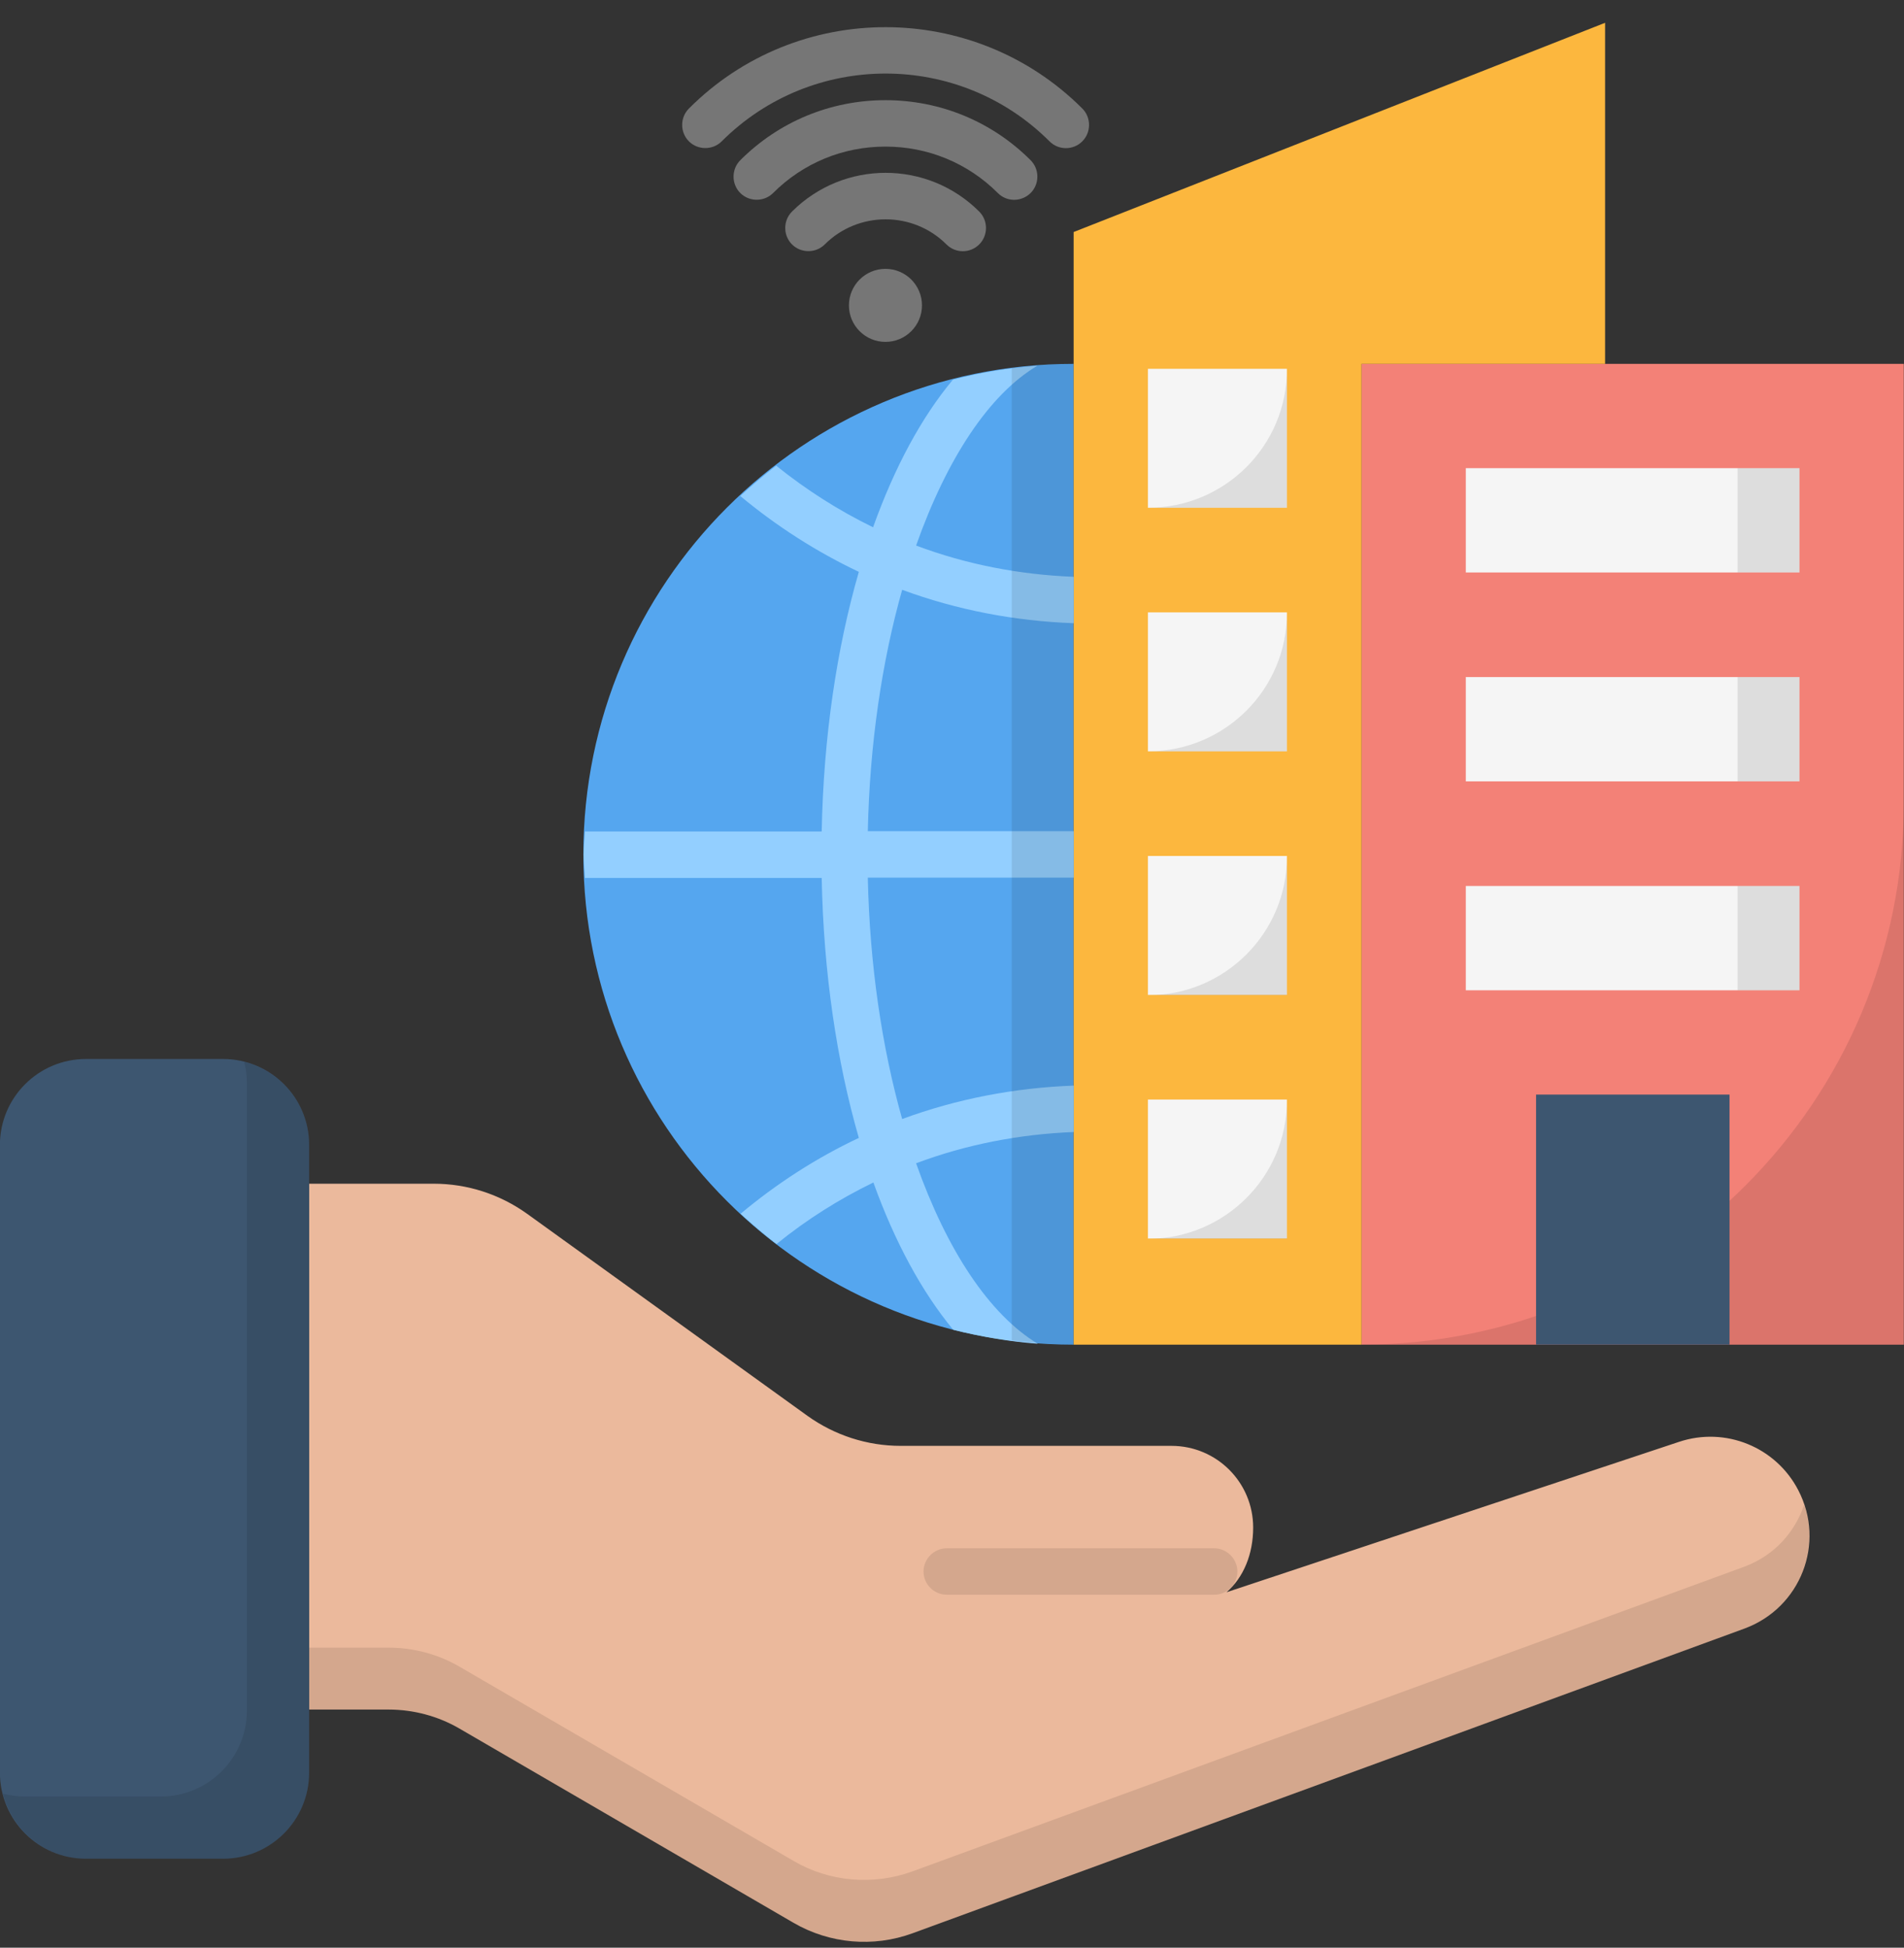
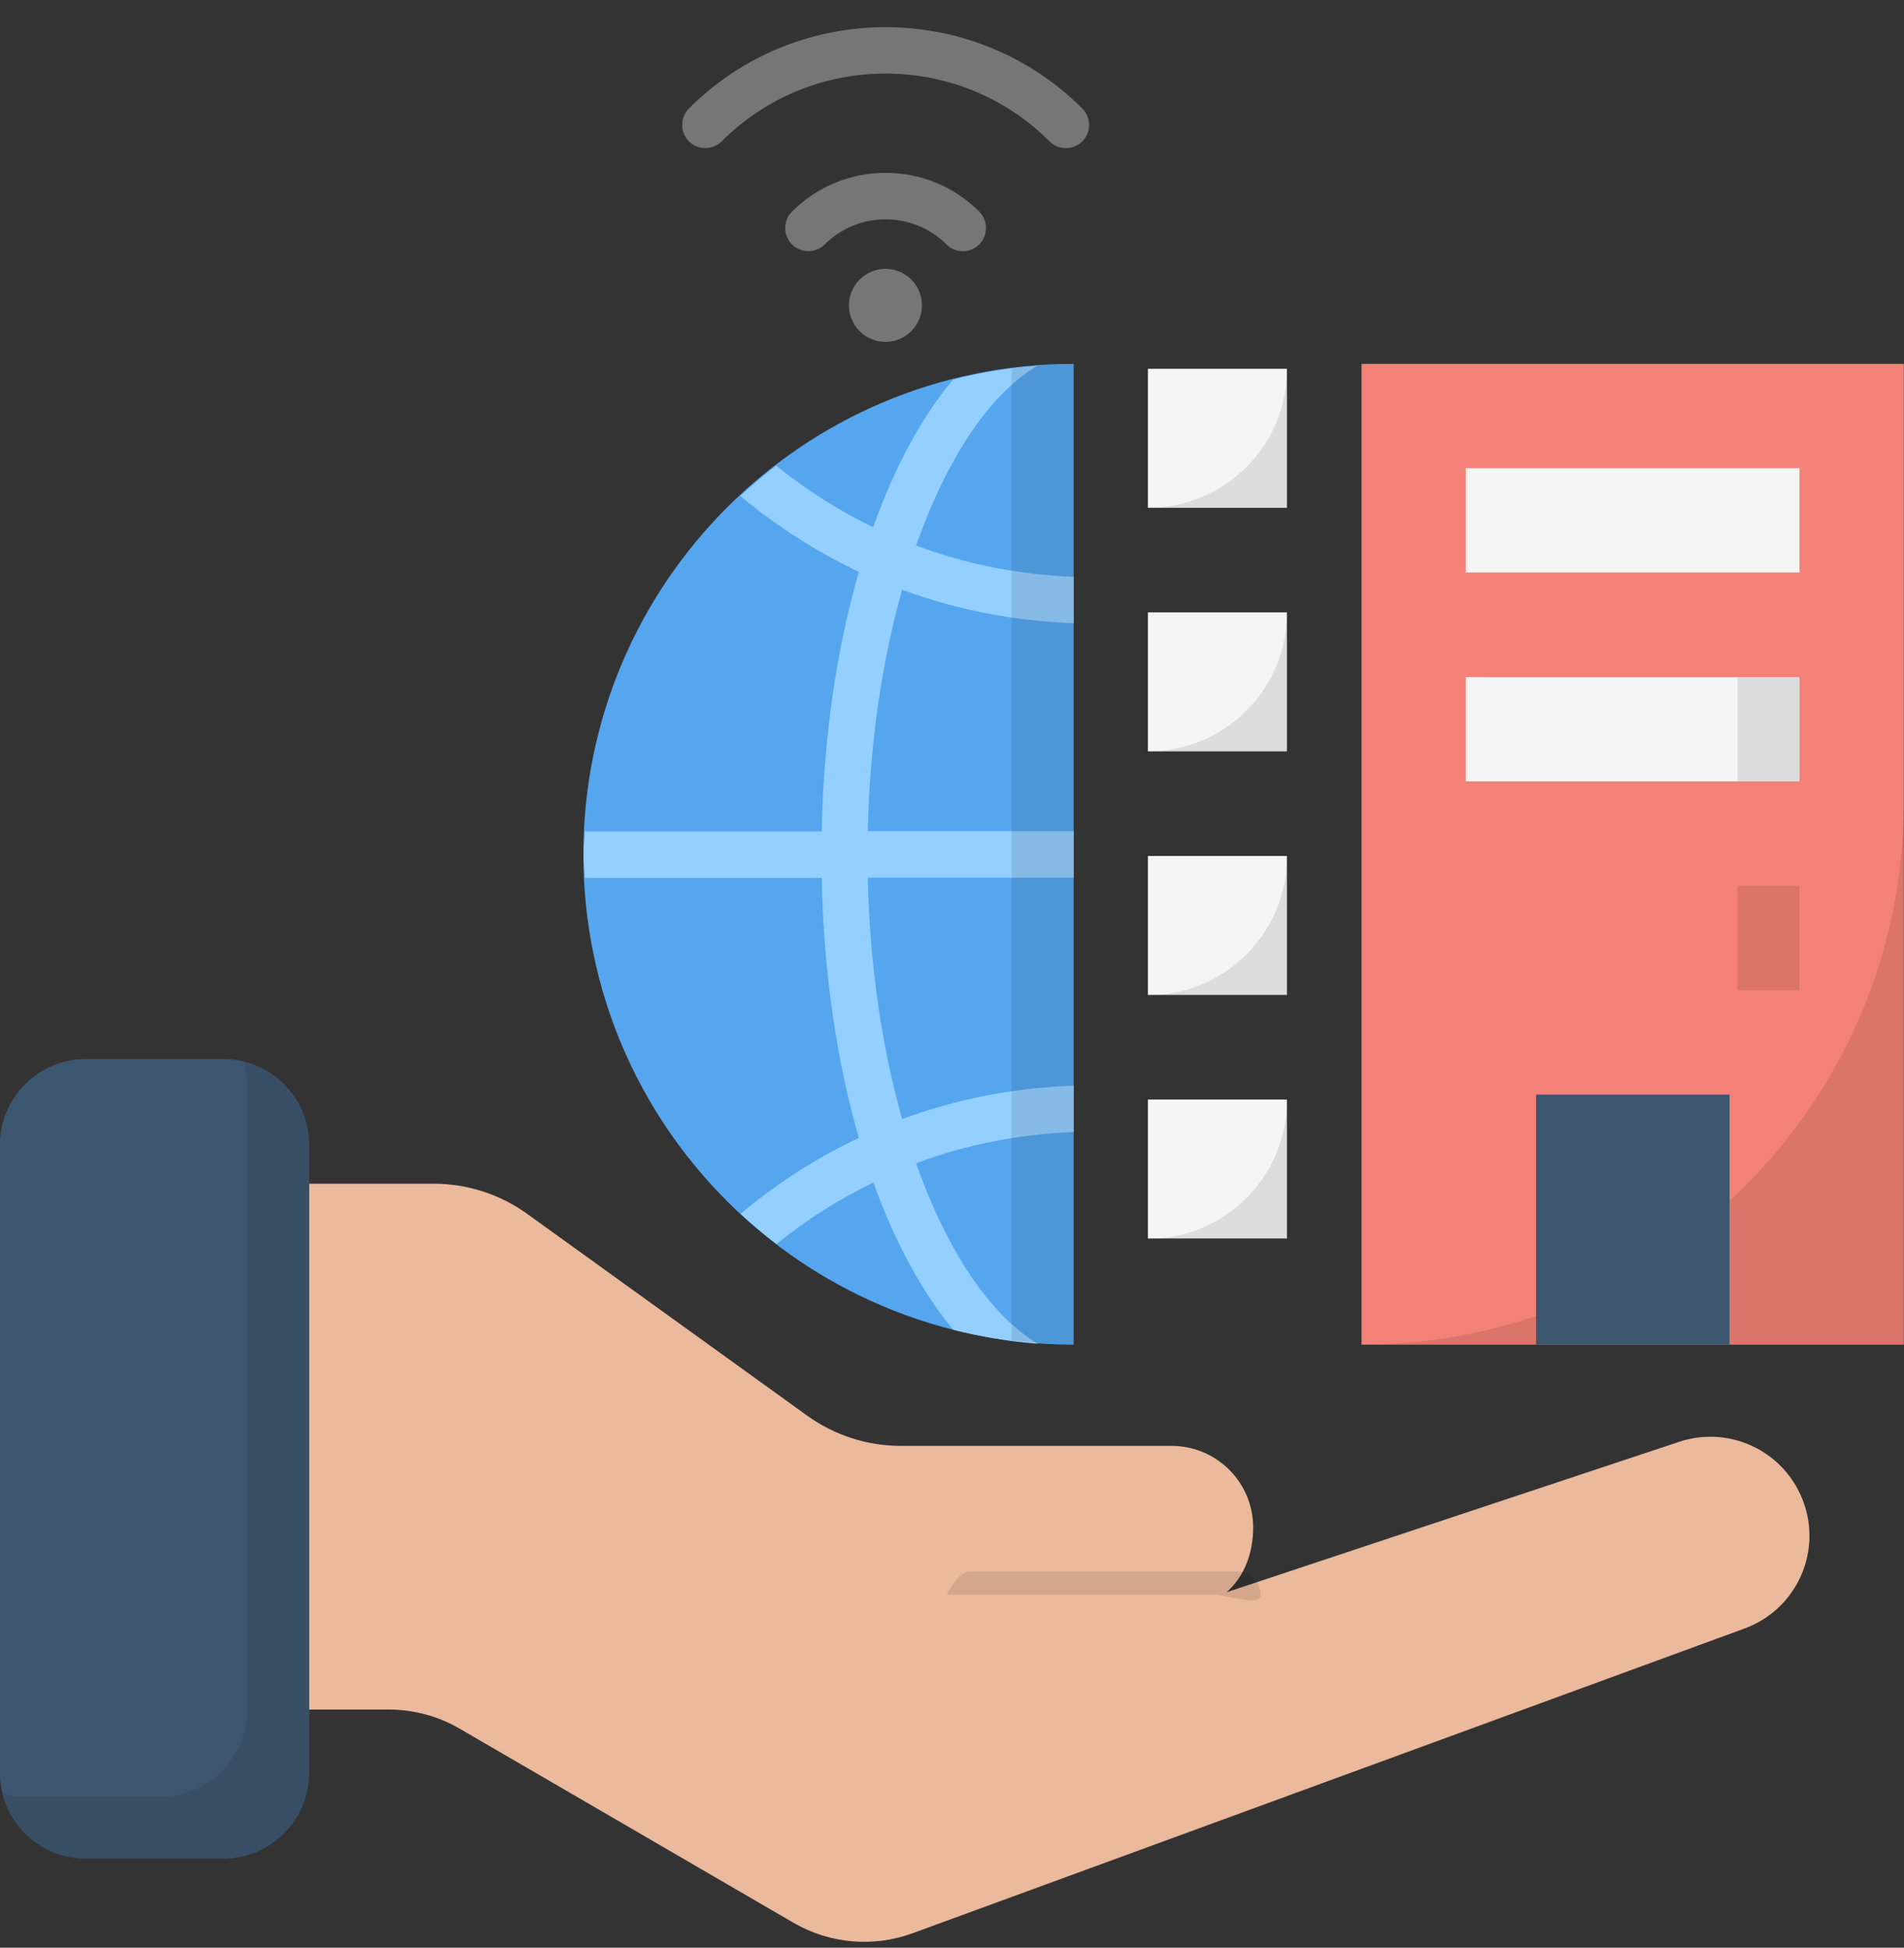
<svg xmlns="http://www.w3.org/2000/svg" height="488.2" preserveAspectRatio="xMidYMid meet" version="1.0" viewBox="17.4 9.8 477.2 488.2" width="477.2" zoomAndPan="magnify">
  <rect x="17.4" y="9.8" width="477.2" height="488.2" fill="#333333" stroke="none" />
  <g>
    <g>
      <g id="change1_1">
        <path d="M468.092,383.302c-5.586-10.782-18.23-15.98-29.867-12.102L324.81,408.902 c4.267-3.724,6.671-9.542,6.671-16.214c0-11.326-9.153-20.479-20.479-20.479h-67.879c-8.378,0-16.523-2.638-23.351-7.525 l-70.283-50.656c-6.827-4.888-14.972-7.525-23.351-7.525H94.875v131.802h19.937c6.206,0,12.335,1.629,17.688,4.731l83.782,48.718 c9.076,5.275,20.015,6.206,29.789,2.638l208.601-76.412C468.712,412.781,474.996,396.567,468.092,383.302L468.092,383.302z" fill="#EBB99C" />
      </g>
      <g opacity=".1">
        <g id="change2_8">
-           <path d="M454.671,402.463l-208.601,76.413c-9.853,3.568-20.791,2.638-29.789-2.638l-83.782-48.718 c-5.353-3.103-11.481-4.732-17.688-4.732H94.875v15.516h19.937c6.206,0,12.335,1.629,17.688,4.732l83.782,48.717 c9.076,5.275,20.015,6.206,29.789,2.638l208.601-76.412c12.723-4.654,19.006-18.541,14.895-30.953 C467.239,393.852,462.118,399.671,454.671,402.463L454.671,402.463z" />
-         </g>
+           </g>
      </g>
      <g id="change3_1">
        <path d="M73.309,275.239H38.943c-11.869,0-21.565,9.619-21.565,21.565v157.324 c0,11.869,9.619,21.566,21.565,21.566h34.366c11.869,0,21.566-9.62,21.566-21.566V296.727 C94.875,284.858,85.178,275.239,73.309,275.239z" fill="#3D5670" />
      </g>
      <g id="change2_1">
        <path d="M78.584,275.937c0.466,1.706,0.698,3.49,0.698,5.275v157.323 c0,11.869-9.619,21.566-21.566,21.566H23.428c-1.862,0-3.568-0.311-5.275-0.698c2.405,9.309,10.783,16.291,20.79,16.291h34.366 c11.869,0,21.566-9.62,21.566-21.566V296.727C94.875,286.72,87.894,278.342,78.584,275.937L78.584,275.937z" opacity=".1" />
      </g>
      <g id="change4_1">
        <path d="M163.608,223.962c0,67.878,55.001,122.88,122.88,122.88V101.004 C218.609,101.004,163.608,156.083,163.608,223.962L163.608,223.962z" fill="#55A6EF" />
      </g>
      <g id="change5_1">
        <path d="M358.632,101.004h135.913v245.838H358.632V101.004z" fill="#F38177" />
      </g>
      <g id="change2_2">
        <path d="M358.632,346.842h135.913V210.928 C494.623,286.022,433.726,346.842,358.632,346.842z" opacity=".1" />
      </g>
      <g fill="#F5F5F5" id="change6_2">
        <path d="M384.776,127.146h83.627v26.144h-83.627V127.146z" />
        <path d="M384.776,179.51h83.627v26.143h-83.627V179.51z" />
-         <path d="M384.776,231.874h83.627v26.144h-83.627V231.874z" />
      </g>
      <g opacity=".1">
        <g id="change2_10">
-           <path d="M452.887,127.146h15.516v26.144h-15.516V127.146z" />
          <path d="M452.887,179.51h15.516v26.143h-15.516V179.51z" />
          <path d="M452.887,231.874h15.516v26.144h-15.516V231.874z" />
        </g>
      </g>
      <g id="change7_1">
-         <path d="M419.685,101.004V15.515L286.488,67.957v278.885h72.145V101.004H419.685z" fill="#FCB73E" />
-       </g>
+         </g>
      <g fill="#F5F5F5" id="change6_1">
        <path d="M305.106,102.245h34.831v34.831h-34.831V102.245z" />
        <path d="M305.106,163.297h34.831v34.832h-34.831V163.297z" />
        <path d="M305.106,224.349h34.831v34.831h-34.831V224.349z" />
        <path d="M305.106,285.401h34.831v34.832h-34.831V285.401z" />
      </g>
      <g id="change2_3">
        <path d="M305.106,320.31h34.831v-34.831C340.014,304.64,324.421,320.31,305.106,320.31 z" opacity=".1" />
      </g>
      <g id="change2_4">
        <path d="M305.106,259.259h34.831v-34.832 C340.014,243.588,324.421,259.259,305.106,259.259z" opacity=".1" />
      </g>
      <g id="change2_5">
        <path d="M305.106,198.129h34.831v-34.832 C340.014,182.536,324.421,198.129,305.106,198.129z" opacity=".1" />
      </g>
      <g id="change2_6">
        <path d="M305.106,137.076h34.831v-34.831 C340.014,121.484,324.421,137.076,305.106,137.076z" opacity=".1" />
      </g>
      <g id="change3_2">
        <path d="M402.385,284.16h48.485v62.682h-48.485V284.16z" fill="#3D5670" />
      </g>
      <g id="change8_2">
        <path d="M284.548,46.933c-1.475,0-2.948-0.543-4.111-1.707c-22.652-22.651-59.501-22.651-82.153,0 c-2.249,2.25-5.973,2.25-8.223,0c-2.25-2.249-2.25-5.973,0-8.223c27.151-27.229,71.447-27.151,98.599,0 c2.25,2.25,2.25,5.974,0,8.223C287.495,46.39,286.022,46.933,284.548,46.933L284.548,46.933z" fill="#767676" />
      </g>
      <g id="change8_3">
-         <path d="M271.593,59.888c-1.475,0-2.948-0.543-4.111-1.707c-7.525-7.524-17.532-11.636-28.16-11.636 s-20.636,4.111-28.16,11.636c-2.25,2.25-5.974,2.25-8.224,0c-2.249-2.249-2.249-5.973,0-8.223 c9.697-9.697,22.652-15.05,36.384-15.05c13.73,0,26.686,5.353,36.383,15.05c2.25,2.25,2.25,5.974,0,8.223 C274.618,59.268,273.067,59.888,271.593,59.888z" fill="#767676" />
-       </g>
+         </g>
      <g id="change8_4">
        <path d="M258.715,72.766c-1.474,0-2.948-0.543-4.111-1.707c-8.378-8.378-22.109-8.378-30.487,0 c-2.25,2.25-5.974,2.25-8.223,0c-2.25-2.25-2.25-5.974,0-8.223c12.955-12.955,33.978-12.955,46.933,0 c2.25,2.249,2.25,5.973,0,8.223C261.663,72.223,260.189,72.766,258.715,72.766L258.715,72.766z" fill="#767676" />
      </g>
      <g id="change8_1">
        <circle cx="239.322" cy="86.342" fill="#767676" r="9.154" />
      </g>
      <g id="change9_1">
        <path d="M247.001,301.382c12.567-4.731,25.91-7.292,39.486-7.835V281.91c-14.817,0.544-29.324,3.336-42.978,8.379 c-5.042-17.843-8.146-38.556-8.61-60.51h51.588v-11.636H234.9c0.465-21.954,3.568-42.667,8.61-60.51 c13.653,5.043,28.16,7.836,42.978,8.379v-11.637c-13.653-0.543-26.919-3.103-39.486-7.835c7.68-21.722,18.308-37.935,30.41-45.071 c-7.293,0.543-14.352,1.706-21.179,3.49c-7.913,9.465-14.662,22.032-20.015,37.004c-8.61-4.189-16.756-9.387-24.281-15.438 c-3.103,2.405-6.128,4.965-8.999,7.603c9.154,7.603,19.084,13.964,29.712,19.006c-5.508,19.084-8.844,41.192-9.309,65.086h-59.346 c-0.078,1.939-0.311,3.879-0.311,5.818s0.232,3.879,0.311,5.818h59.346c0.465,23.894,3.801,46.08,9.309,65.163 c-10.55,4.965-20.558,11.404-29.634,19.007c2.87,2.638,5.896,5.197,8.999,7.603c7.524-6.129,15.67-11.249,24.281-15.438 c5.353,14.895,12.179,27.462,20.014,36.927c6.827,1.706,13.964,2.947,21.179,3.49 C265.309,339.239,254.681,323.103,247.001,301.382z" fill="#93CFFF" />
      </g>
      <g id="change2_7">
        <path d="M270.972,345.756c5.12,0.62,10.24,1.086,15.516,1.086V101.004 c-5.275,0-10.396,0.466-15.516,1.086V345.756z" opacity=".1" />
      </g>
      <g opacity=".1">
        <g id="change2_9">
-           <path d="M321.706,409.522h-67.025c-3.181,0-5.818-2.638-5.818-5.818s2.638-5.817,5.818-5.817h67.025 c3.181,0,5.818,2.637,5.818,5.817S324.965,409.522,321.706,409.522z" />
+           <path d="M321.706,409.522h-67.025s2.638-5.817,5.818-5.817h67.025 c3.181,0,5.818,2.637,5.818,5.817S324.965,409.522,321.706,409.522z" />
        </g>
      </g>
    </g>
  </g>
</svg>